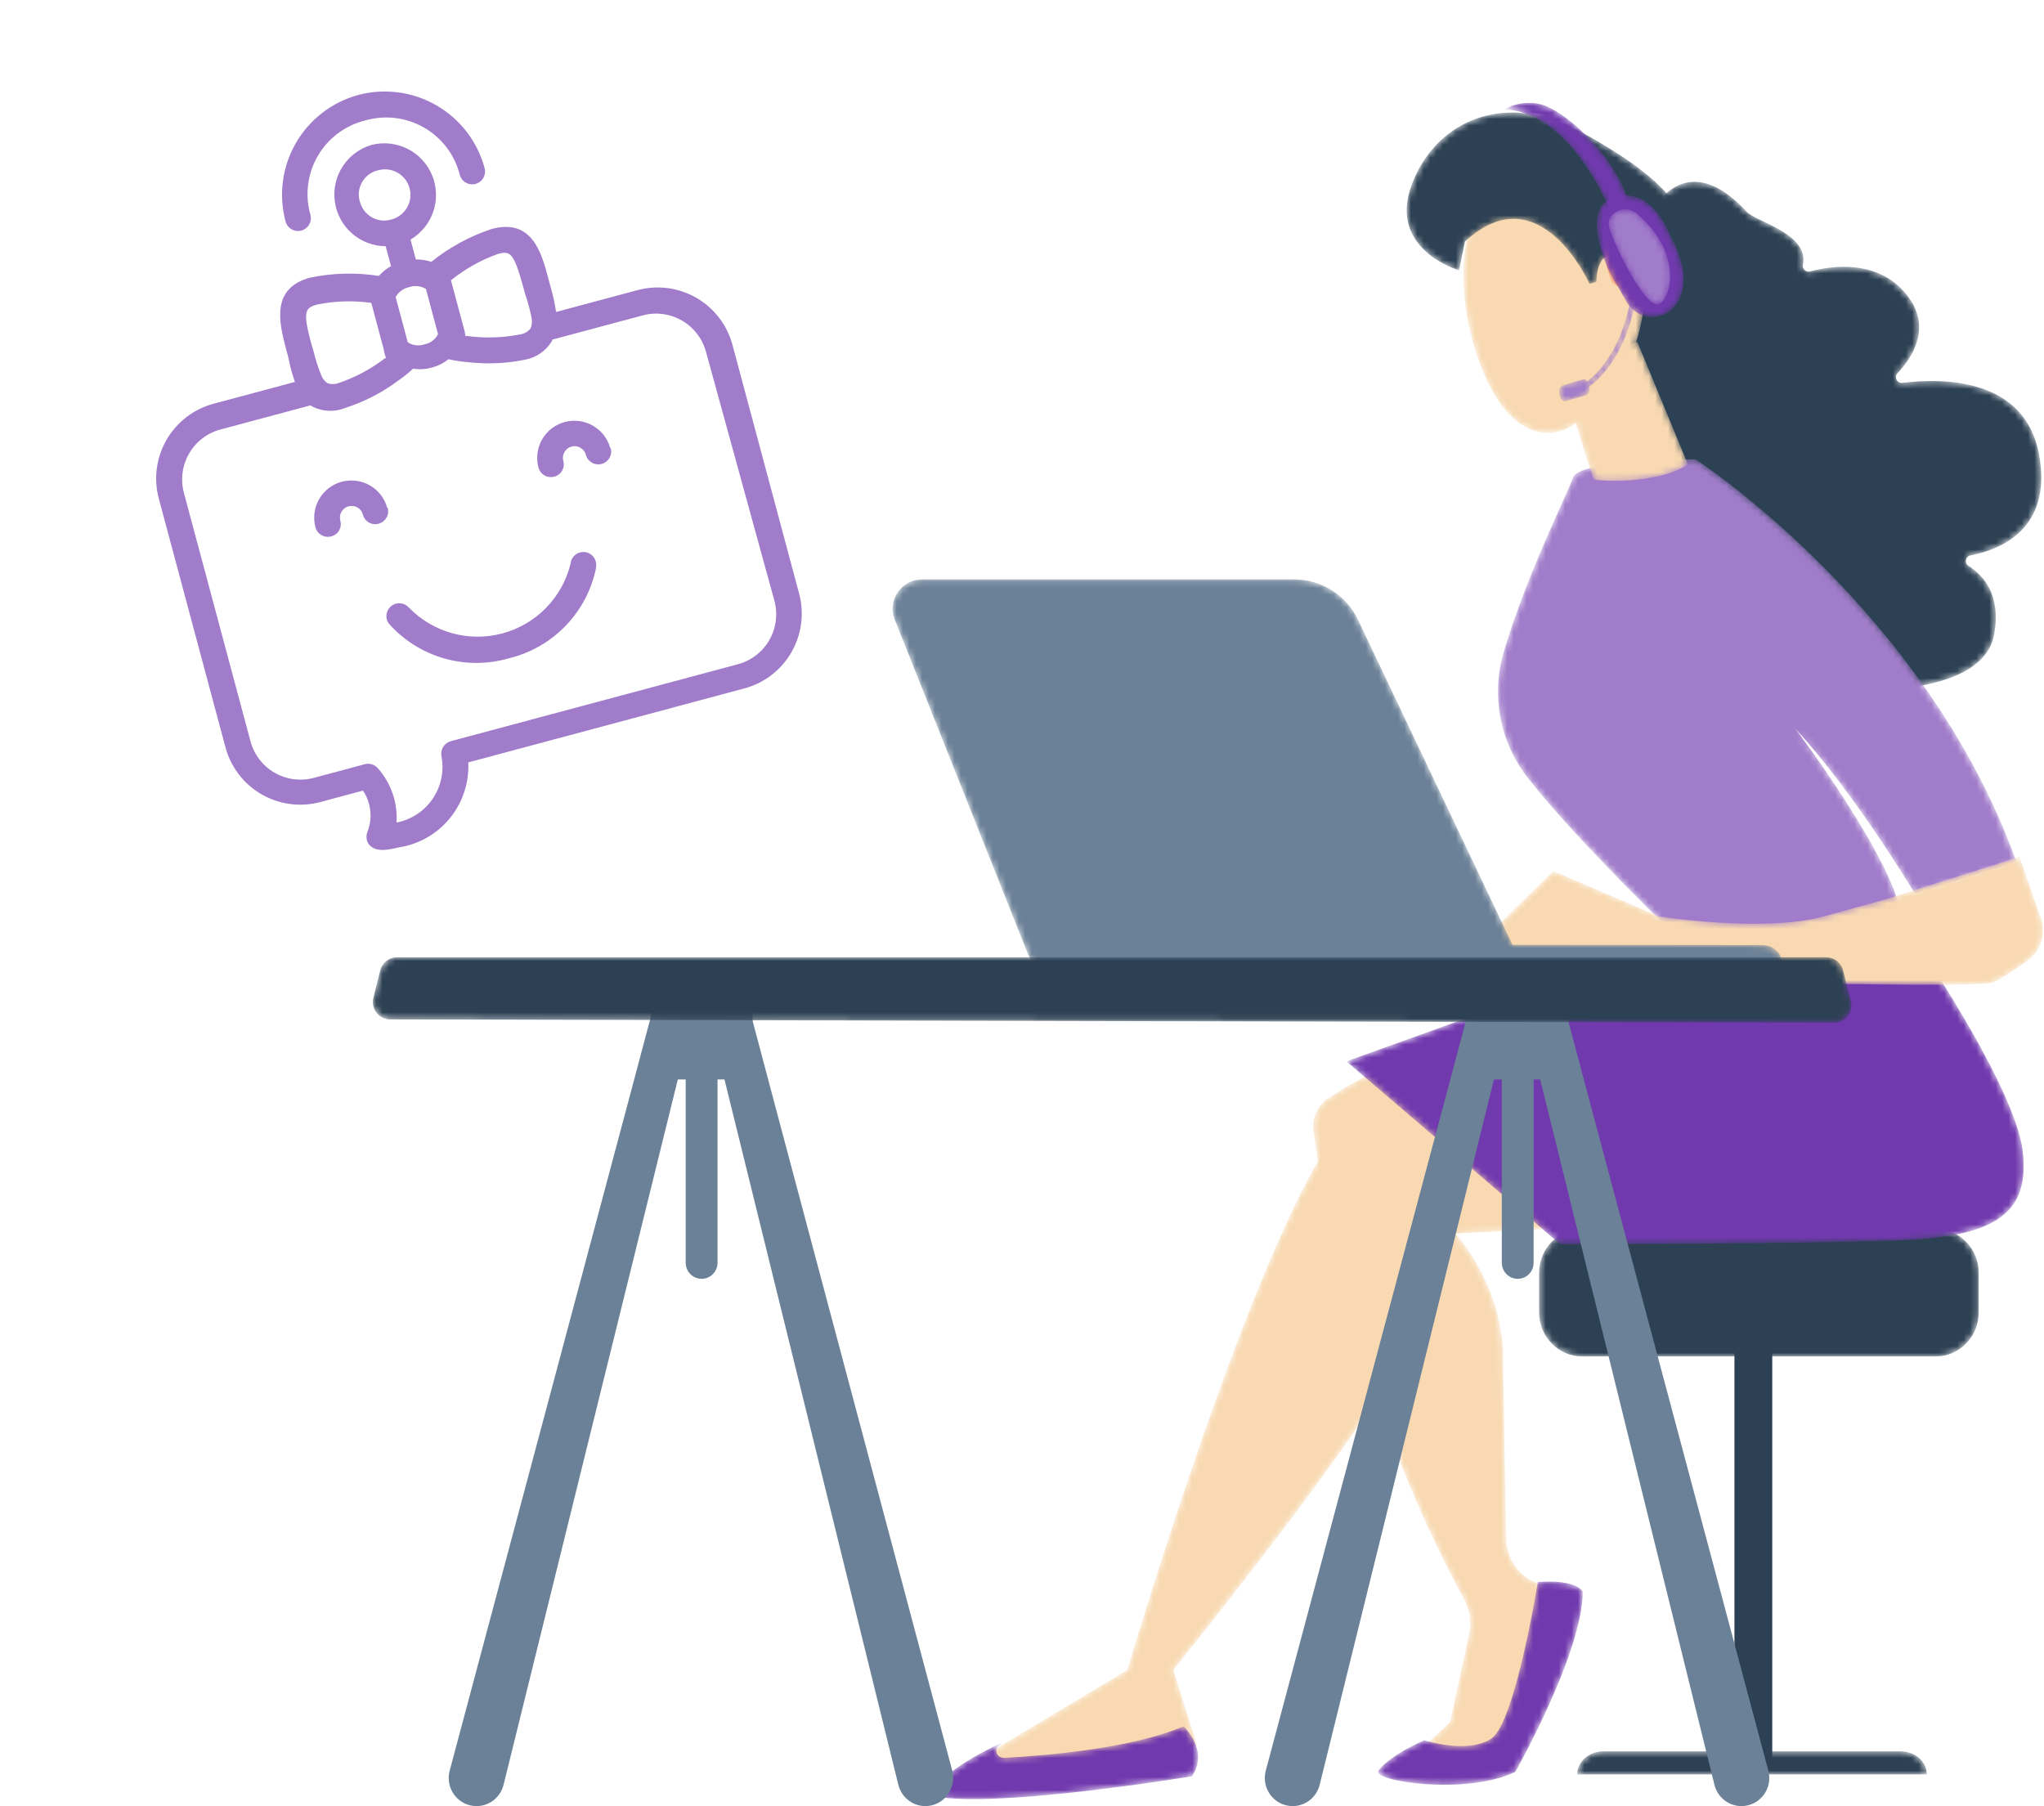
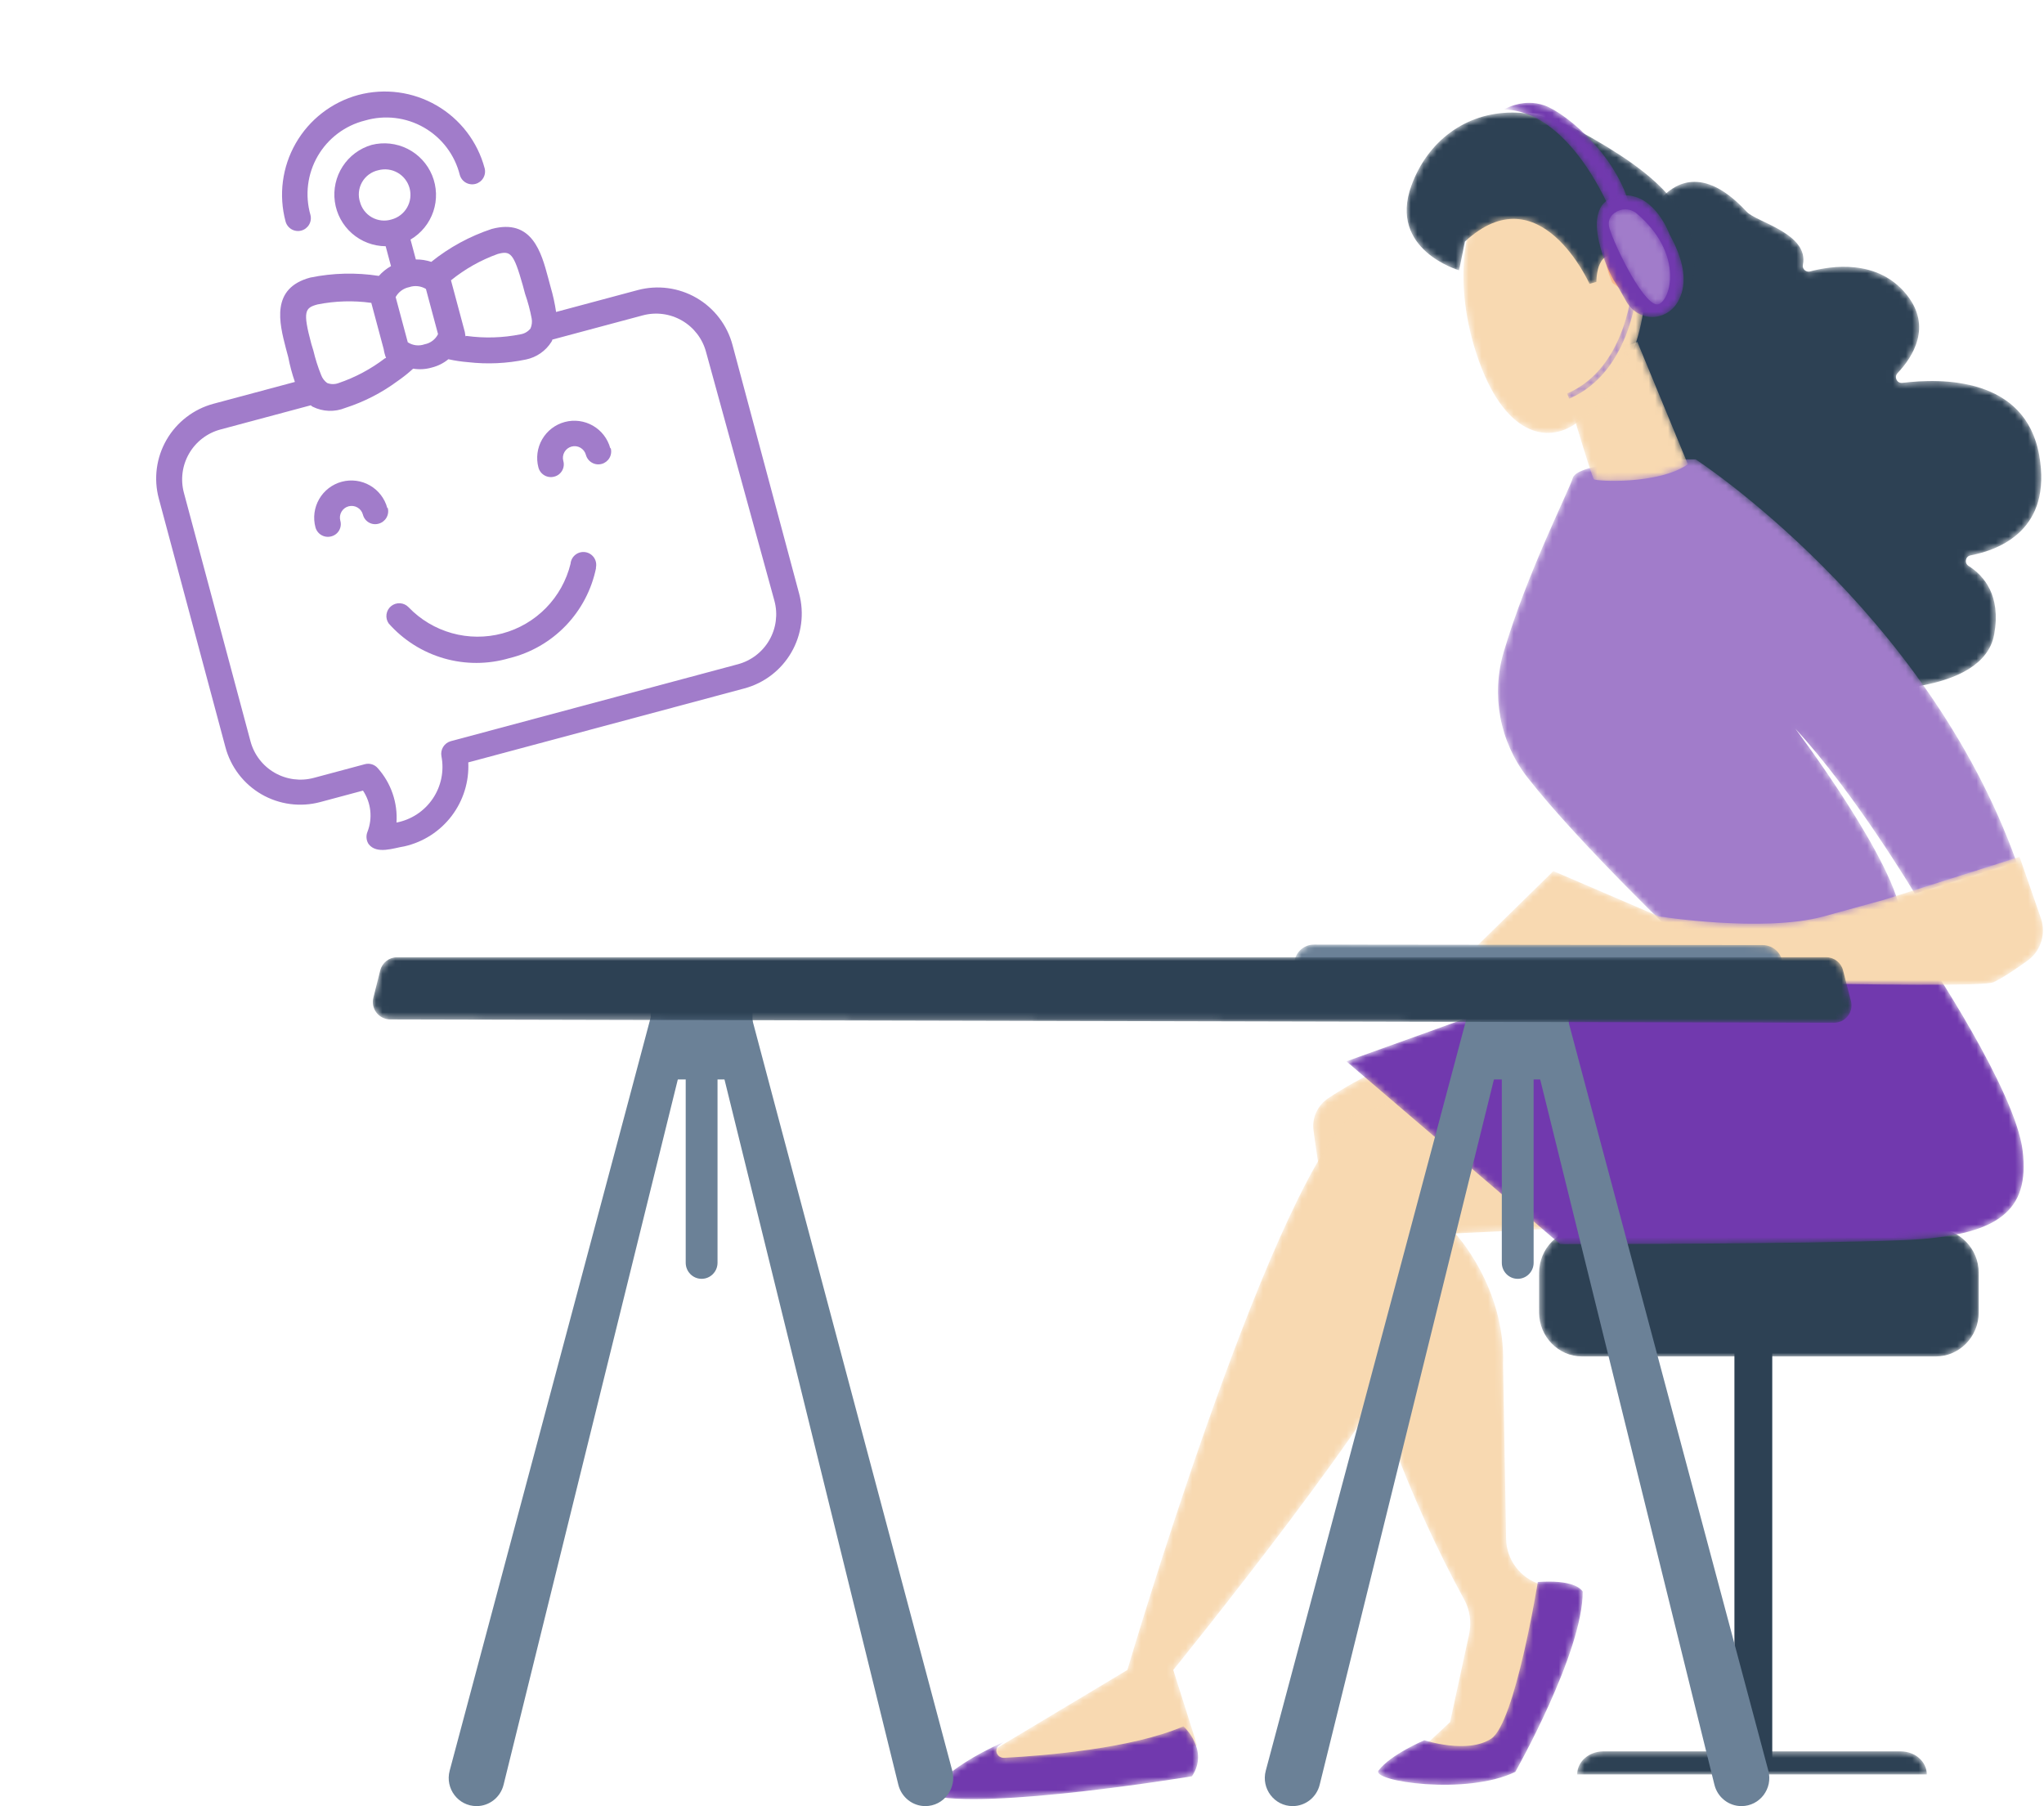
<svg xmlns="http://www.w3.org/2000/svg" width="318" height="281" viewBox="0 0 318 281" fill="none">
  <path fill-rule="evenodd" clip-rule="evenodd" d="M269.838 274.142H275.722V206.542H269.838V274.142Z" fill="#2D4154" />
  <mask id="mask0_172_30993" style="mask-type:luminance" maskUnits="userSpaceOnUse" x="245" y="272" width="55" height="5">
    <path d="M249.418 272.488C247.184 272.488 245.375 274.095 245.375 276.078H299.769C299.769 274.095 297.959 272.488 295.726 272.488H249.418Z" fill="white" />
  </mask>
  <g mask="url(#mask0_172_30993)">
    <path fill-rule="evenodd" clip-rule="evenodd" d="M249.418 272.488C247.184 272.488 245.375 274.095 245.375 276.078H299.769C299.769 274.095 297.959 272.488 295.726 272.488H249.418Z" fill="#2D4154" />
  </g>
  <mask id="mask1_172_30993" style="mask-type:luminance" maskUnits="userSpaceOnUse" x="239" y="191" width="69" height="21">
    <path d="M246.13 191.194C242.457 191.194 239.452 194.27 239.452 198.029V204.209C239.452 207.968 242.457 211.043 246.13 211.043H301.164C304.837 211.043 307.843 207.968 307.843 204.209V198.029C307.843 194.27 304.837 191.194 301.164 191.194H246.13Z" fill="white" />
  </mask>
  <g mask="url(#mask1_172_30993)">
    <path fill-rule="evenodd" clip-rule="evenodd" d="M246.13 191.194C242.457 191.194 239.452 194.27 239.452 198.029V204.209C239.452 207.968 242.457 211.043 246.13 211.043H301.164C304.837 211.043 307.843 207.968 307.843 204.209V198.029C307.843 194.27 304.837 191.194 301.164 191.194H246.13Z" fill="#2D4154" />
  </g>
  <mask id="mask2_172_30993" style="mask-type:luminance" maskUnits="userSpaceOnUse" x="204" y="162" width="45" height="112">
    <path d="M206.656 170.86C205.006 171.956 204.1 173.865 204.349 175.82C205.605 185.694 210.769 217.656 227.799 248.872C228.697 250.519 228.956 252.435 228.559 254.264L225.6 267.93L220.114 273.037H234.247L243.656 247.763L239.633 246.5C236.513 245.521 234.373 242.673 234.316 239.426L233.844 212.315C234.247 200.236 226.381 191.901 226.381 191.901L248.952 190.812L226.476 162.465C226.476 162.465 217.146 163.901 206.656 170.86Z" fill="white" />
  </mask>
  <g mask="url(#mask2_172_30993)">
    <path fill-rule="evenodd" clip-rule="evenodd" d="M206.656 170.86C205.006 171.956 204.1 173.865 204.349 175.82C205.605 185.694 210.769 217.656 227.799 248.872C228.697 250.519 228.956 252.435 228.559 254.264L225.6 267.93L220.114 273.037H234.247L243.656 247.763L239.633 246.5C236.513 245.521 234.373 242.673 234.316 239.426L233.844 212.315C234.247 200.236 226.381 191.901 226.381 191.901L248.952 190.812L226.476 162.465C226.476 162.465 217.146 163.901 206.656 170.86Z" fill="#F8D9B1" />
  </g>
  <mask id="mask3_172_30993" style="mask-type:luminance" maskUnits="userSpaceOnUse" x="214" y="246" width="33" height="32">
    <path d="M239.247 246.134C239.247 246.134 235.725 268.049 232.006 270.505C228.288 272.96 221.603 270.753 221.603 270.753C221.603 270.753 216.359 272.958 214.481 275.451C213.208 277.142 228.183 279.372 235.749 275.675C235.749 275.675 246.237 257.166 246.237 247.637C246.237 247.637 245.565 246.068 240.966 246.068C240.445 246.068 239.874 246.089 239.247 246.134Z" fill="white" />
  </mask>
  <g mask="url(#mask3_172_30993)">
    <path fill-rule="evenodd" clip-rule="evenodd" d="M239.247 246.134C239.247 246.134 235.725 268.049 232.006 270.505C228.288 272.96 221.603 270.753 221.603 270.753C221.603 270.753 216.359 272.958 214.481 275.451C213.208 277.142 228.183 279.372 235.749 275.675C235.749 275.675 246.237 257.166 246.237 247.637C246.237 247.637 245.565 246.068 240.966 246.068C240.445 246.068 239.874 246.089 239.247 246.134Z" fill="#7139AE" />
  </g>
  <mask id="mask4_172_30993" style="mask-type:luminance" maskUnits="userSpaceOnUse" x="152" y="165" width="95" height="111">
    <path d="M210.014 173.762C196.865 186.791 175.396 259.818 175.396 259.818L152.458 273.558C163.535 276.146 174.792 275.509 186.237 271.53L182.535 259.818C182.535 259.818 217.836 216.296 220.295 206.251C222.754 196.206 221.967 188.908 221.967 188.908C221.967 188.908 246.01 191.588 246.129 191.794L234.115 165.44L210.014 173.762Z" fill="white" />
  </mask>
  <g mask="url(#mask4_172_30993)">
    <path fill-rule="evenodd" clip-rule="evenodd" d="M210.014 173.762C196.865 186.791 175.396 259.818 175.396 259.818L152.458 273.558C163.535 276.146 174.792 275.509 186.237 271.53L182.535 259.818C182.535 259.818 217.836 216.296 220.295 206.251C222.754 196.206 221.967 188.908 221.967 188.908C221.967 188.908 246.01 191.588 246.129 191.794L234.115 165.44L210.014 173.762Z" fill="#F8D9B1" />
  </g>
  <mask id="mask5_172_30993" style="mask-type:luminance" maskUnits="userSpaceOnUse" x="209" y="148" width="106" height="46">
    <path d="M240 154.03C233.699 156.476 209.467 165.128 209.467 165.128L242.72 193.562C242.72 193.562 281.68 193.573 296.273 192.94C310.868 192.307 315.819 188.47 314.678 179.028C313.536 169.586 299.627 148.886 299.627 148.886C299.627 148.886 246.301 151.583 240 154.03Z" fill="white" />
  </mask>
  <g mask="url(#mask5_172_30993)">
    <path fill-rule="evenodd" clip-rule="evenodd" d="M240 154.03C233.699 156.476 209.467 165.128 209.467 165.128L242.72 193.562C242.72 193.562 281.68 193.573 296.273 192.94C310.868 192.307 315.819 188.47 314.678 179.028C313.536 169.586 299.627 148.886 299.627 148.886C299.627 148.886 246.301 151.583 240 154.03Z" fill="#7139AE" />
  </g>
  <mask id="mask6_172_30993" style="mask-type:luminance" maskUnits="userSpaceOnUse" x="144" y="268" width="43" height="12">
    <path d="M156.252 273.489C155.097 273.551 154.558 272.176 155.476 271.517L156.201 270.996C146.372 275.406 144.56 279.281 144.56 279.281C153.288 281.703 185.439 276.364 185.439 276.364C188.181 272.268 184.122 268.585 184.122 268.585C176.133 272.032 162.729 273.144 156.252 273.489Z" fill="white" />
  </mask>
  <g mask="url(#mask6_172_30993)">
    <path fill-rule="evenodd" clip-rule="evenodd" d="M156.252 273.489C155.097 273.551 154.558 272.176 155.476 271.517L156.201 270.996C146.372 275.406 144.56 279.281 144.56 279.281C153.288 281.703 185.439 276.364 185.439 276.364C188.181 272.268 184.122 268.585 184.122 268.585C176.133 272.032 162.729 273.144 156.252 273.489Z" fill="#7139AE" />
  </g>
  <mask id="mask7_172_30993" style="mask-type:luminance" maskUnits="userSpaceOnUse" x="250" y="28" width="68" height="80">
    <path d="M256.813 33.088L250.89 53.835C250.691 54.041 250.602 54.33 250.651 54.612L256.714 89.514C256.76 89.779 256.922 90.01 257.157 90.142L287.187 107.215C287.308 107.283 287.44 107.323 287.578 107.332C289.77 107.456 308.52 108.237 310.25 98.704C311.354 92.622 308.622 89.54 306.264 88.048C305.575 87.615 305.762 86.566 306.562 86.413C311.29 85.505 319.261 82.286 317.26 70.871C315.116 58.629 302.006 58.811 295.974 59.57C295.127 59.677 294.636 58.67 295.22 58.05C297.638 55.484 300.602 50.807 296.634 45.852C292.141 40.239 284.891 41.349 281.61 42.229C280.97 42.401 280.358 41.853 280.488 41.205C281.472 36.323 273.241 34.566 271.742 32.942C268.527 29.456 265.82 28.289 263.632 28.289C259.271 28.289 256.971 32.924 256.813 33.088Z" fill="white" />
  </mask>
  <g mask="url(#mask7_172_30993)">
    <path fill-rule="evenodd" clip-rule="evenodd" d="M256.813 33.088L250.89 53.835C250.691 54.041 250.602 54.33 250.651 54.612L256.714 89.514C256.76 89.779 256.922 90.01 257.157 90.142L287.187 107.215C287.308 107.283 287.44 107.323 287.578 107.332C289.77 107.456 308.52 108.237 310.25 98.704C311.354 92.622 308.622 89.54 306.264 88.048C305.575 87.615 305.762 86.566 306.562 86.413C311.29 85.505 319.261 82.286 317.26 70.871C315.116 58.629 302.006 58.811 295.974 59.57C295.127 59.677 294.636 58.67 295.22 58.05C297.638 55.484 300.602 50.807 296.634 45.852C292.141 40.239 284.891 41.349 281.61 42.229C280.97 42.401 280.358 41.853 280.488 41.205C281.472 36.323 273.241 34.566 271.742 32.942C268.527 29.456 265.82 28.289 263.632 28.289C259.271 28.289 256.971 32.924 256.813 33.088Z" fill="#2D4154" />
  </g>
  <mask id="mask8_172_30993" style="mask-type:luminance" maskUnits="userSpaceOnUse" x="233" y="71" width="81" height="76">
    <path d="M244.685 74.38C244.094 76.362 237.606 89.098 233.956 101.395C231.958 108.129 233.315 115.418 237.636 120.954C245.632 131.197 261.875 146.663 261.875 146.663L295.868 143.149C295.305 134.499 279.307 113.366 279.307 113.366C288.552 123.347 297.91 139.044 297.91 139.044L313.724 134.121C299.643 94.726 263.805 71.468 263.805 71.468C263.805 71.468 263.697 71.467 263.498 71.467C261.108 71.467 245.523 71.575 244.685 74.38Z" fill="white" />
  </mask>
  <g mask="url(#mask8_172_30993)">
    <path fill-rule="evenodd" clip-rule="evenodd" d="M244.685 74.38C244.094 76.362 237.606 89.098 233.956 101.395C231.958 108.129 233.315 115.418 237.636 120.954C245.632 131.197 261.875 146.663 261.875 146.663L295.868 143.149C295.305 134.499 279.307 113.366 279.307 113.366C288.552 123.347 297.91 139.044 297.91 139.044L313.724 134.121C299.643 94.726 263.805 71.468 263.805 71.468C263.805 71.468 263.697 71.467 263.498 71.467C261.108 71.467 245.523 71.575 244.685 74.38Z" fill="#A17CCA" />
  </g>
  <mask id="mask9_172_30993" style="mask-type:luminance" maskUnits="userSpaceOnUse" x="242" y="53" width="21" height="22">
    <path d="M242.843 58.07C243.026 58.694 247.613 74.246 247.972 74.569C248.331 74.891 258.031 75.425 262.598 72.233L254.73 53.177L242.843 58.07Z" fill="white" />
  </mask>
  <g mask="url(#mask9_172_30993)">
    <path fill-rule="evenodd" clip-rule="evenodd" d="M242.843 58.07C243.026 58.694 247.613 74.246 247.972 74.569C248.331 74.891 258.031 75.425 262.598 72.233L254.73 53.177L242.843 58.07Z" fill="#F8D9B1" />
  </g>
  <mask id="mask10_172_30993" style="mask-type:luminance" maskUnits="userSpaceOnUse" x="227" y="29" width="29" height="39">
    <path d="M229.121 33.805C229.121 33.805 225.513 42.235 229.714 55.069C233.916 67.903 240.815 69.029 245.191 65.866C249.567 62.702 255.243 57.046 255.968 45.428C256.482 37.182 245.242 29.414 236.899 29.413C233.489 29.413 230.563 30.711 229.121 33.805Z" fill="white" />
  </mask>
  <g mask="url(#mask10_172_30993)">
    <path fill-rule="evenodd" clip-rule="evenodd" d="M229.121 33.805C229.121 33.805 225.513 42.235 229.714 55.069C233.916 67.903 240.815 69.029 245.191 65.866C249.567 62.702 255.243 57.046 255.968 45.428C256.482 37.182 245.242 29.414 236.899 29.413C233.489 29.413 230.563 30.711 229.121 33.805Z" fill="#F8D9B1" />
  </g>
  <mask id="mask11_172_30993" style="mask-type:luminance" maskUnits="userSpaceOnUse" x="218" y="17" width="46" height="32">
    <path d="M219.587 28.86C215.928 38.884 227.003 42.056 227.003 42.056L227.908 37.59C239.562 26.795 247.291 44.168 247.291 44.168L248.365 43.855C248.365 43.855 248.305 38.773 251.521 39.972C254.738 41.17 256.045 47.885 256.045 47.885C256.045 47.885 262.89 51.022 263.543 41.892C264.195 32.762 257.74 26.997 245.899 20.476C242.195 18.436 238.592 17.511 235.276 17.512C227.994 17.512 222.1 21.972 219.587 28.86Z" fill="white" />
  </mask>
  <g mask="url(#mask11_172_30993)">
    <path fill-rule="evenodd" clip-rule="evenodd" d="M219.587 28.86C215.928 38.884 227.003 42.056 227.003 42.056L227.908 37.59C239.562 26.795 247.291 44.168 247.291 44.168L248.365 43.855C248.365 43.855 248.305 38.773 251.521 39.972C254.738 41.17 256.045 47.885 256.045 47.885C256.045 47.885 262.89 51.022 263.543 41.892C264.195 32.762 257.74 26.997 245.899 20.476C242.195 18.436 238.592 17.511 235.276 17.512C227.994 17.512 222.1 21.972 219.587 28.86Z" fill="#2D4154" />
  </g>
  <mask id="mask12_172_30993" style="mask-type:luminance" maskUnits="userSpaceOnUse" x="249" y="35" width="7" height="12">
    <path d="M252.352 35.162C247.069 35.462 250.826 44.013 250.826 44.013L254.414 46.521C255.453 43.458 257.561 35.154 252.618 35.155C252.532 35.155 252.443 35.157 252.352 35.162Z" fill="white" />
  </mask>
  <g mask="url(#mask12_172_30993)">
    <path fill-rule="evenodd" clip-rule="evenodd" d="M252.352 35.162C247.069 35.462 250.826 44.013 250.826 44.013L254.414 46.521C255.453 43.458 257.561 35.154 252.618 35.155C252.532 35.155 252.443 35.157 252.352 35.162Z" fill="url(#paint0_linear_172_30993)" />
  </g>
  <mask id="mask13_172_30993" style="mask-type:luminance" maskUnits="userSpaceOnUse" x="229" y="133" width="89" height="21">
    <path d="M293.082 140L283.738 142.575C274.395 145.148 258.069 142.575 258.069 142.575L241.668 135.524L229.812 147.153L241.574 151.97C241.574 151.97 307.338 154.064 310.119 152.826C311.484 152.219 313.625 150.767 315.452 149.446C316.969 148.348 317.828 146.597 317.836 144.782V144.735C317.833 144.105 317.728 143.468 317.513 142.849L314.197 133.312L293.082 140Z" fill="white" />
  </mask>
  <g mask="url(#mask13_172_30993)">
    <path fill-rule="evenodd" clip-rule="evenodd" d="M293.082 140L283.738 142.575C274.395 145.148 258.069 142.575 258.069 142.575L241.668 135.524L229.812 147.153L241.574 151.97C241.574 151.97 307.338 154.064 310.119 152.826C311.484 152.219 313.625 150.767 315.452 149.446C316.969 148.348 317.828 146.597 317.836 144.782V144.735C317.833 144.105 317.728 143.468 317.513 142.849L314.197 133.312L293.082 140Z" fill="#F8D9B1" />
  </g>
  <mask id="mask14_172_30993" style="mask-type:luminance" maskUnits="userSpaceOnUse" x="201" y="146" width="77" height="8">
    <path d="M201.353 150.017C201.351 151.706 202.747 153.077 204.471 153.078L274.204 153.153C274.257 153.154 274.311 153.152 274.364 153.149C276.013 153.069 277.327 151.734 277.329 150.098C277.331 148.409 275.934 147.038 274.211 147.037L204.478 146.962C204.46 146.962 204.442 146.962 204.423 146.962C202.729 146.962 201.354 148.346 201.353 150.017Z" fill="white" />
  </mask>
  <g mask="url(#mask14_172_30993)">
    <path fill-rule="evenodd" clip-rule="evenodd" d="M201.353 150.017C201.351 151.706 202.747 153.077 204.471 153.078L274.204 153.153C274.257 153.154 274.311 153.152 274.364 153.149C276.013 153.069 277.327 151.734 277.329 150.098C277.331 148.409 275.934 147.038 274.211 147.037L204.478 146.962C204.46 146.962 204.442 146.962 204.423 146.962C202.729 146.962 201.354 148.346 201.353 150.017Z" fill="#6B8197" />
  </g>
  <mask id="mask15_172_30993" style="mask-type:luminance" maskUnits="userSpaceOnUse" x="138" y="90" width="100" height="63">
    <path d="M143.492 90.14C140.233 90.14 138 93.398 139.198 96.403L159.921 148.421C160.931 150.957 163.401 152.622 166.148 152.622H237.988L211.263 96.408C209.445 92.582 205.563 90.14 201.299 90.14H143.492Z" fill="white" />
  </mask>
  <g mask="url(#mask15_172_30993)">
-     <path fill-rule="evenodd" clip-rule="evenodd" d="M143.492 90.14C140.233 90.14 138 93.398 139.198 96.403L159.921 148.421C160.931 150.957 163.401 152.622 166.148 152.622H237.988L211.263 96.408C209.445 92.582 205.563 90.14 201.299 90.14H143.492Z" fill="#6B8197" />
-   </g>
+     </g>
  <path fill-rule="evenodd" clip-rule="evenodd" d="M102.092 155.064C101.826 156.165 76.404 251.356 69.96 275.488C69.217 278.269 71.291 281 74.142 281C76.13 281 77.863 279.633 78.344 277.684L106.564 163.451L102.092 155.064Z" fill="#6B8197" />
  <path fill-rule="evenodd" clip-rule="evenodd" d="M116.013 154.786C116.279 155.889 141.701 251.29 148.146 275.475C148.889 278.263 146.814 281 143.963 281C141.975 281 140.243 279.63 139.761 277.676L111.541 163.191L116.013 154.786Z" fill="#6B8197" />
  <path fill-rule="evenodd" clip-rule="evenodd" d="M117.072 151.951H101.24V164.645C101.24 166.47 102.704 167.949 104.509 167.949H106.681V196.463C106.681 197.844 107.789 198.964 109.156 198.964C110.523 198.964 111.631 197.844 111.631 196.463V167.949H112.733C115.13 167.949 117.072 165.986 117.072 163.564V151.951Z" fill="#6B8197" />
  <path fill-rule="evenodd" clip-rule="evenodd" d="M229.059 155.064C228.793 156.165 203.371 251.356 196.926 275.488C196.183 278.269 198.258 281 201.109 281C203.097 281 204.829 279.633 205.311 277.684L233.531 163.451L229.059 155.064Z" fill="#6B8197" />
  <path fill-rule="evenodd" clip-rule="evenodd" d="M242.98 155.064C243.246 156.165 268.668 251.356 275.113 275.488C275.855 278.269 273.781 281 270.93 281C268.942 281 267.209 279.633 266.728 277.684L238.508 163.451L242.98 155.064Z" fill="#6B8197" />
  <path fill-rule="evenodd" clip-rule="evenodd" d="M244.039 151.951H228.207V164.645C228.207 166.47 229.67 167.949 231.476 167.949H233.648V196.463C233.648 197.844 234.756 198.964 236.123 198.964C237.49 198.964 238.598 197.844 238.598 196.463V167.949H239.7C242.096 167.949 244.039 165.986 244.039 163.564V151.951Z" fill="#6B8197" />
  <mask id="mask16_172_30993" style="mask-type:luminance" maskUnits="userSpaceOnUse" x="58" y="148" width="231" height="12">
    <path d="M61.779 148.933C60.54 148.933 59.458 149.776 59.155 150.978L58.083 155.235C57.654 156.938 58.935 158.592 60.692 158.603L285.331 159.123C287.106 159.134 288.41 157.46 287.967 155.741L286.734 150.963C286.426 149.768 285.347 148.933 284.114 148.933H61.779Z" fill="white" />
  </mask>
  <g mask="url(#mask16_172_30993)">
    <path fill-rule="evenodd" clip-rule="evenodd" d="M61.779 148.933C60.54 148.933 59.458 149.776 59.155 150.978L58.083 155.235C57.654 156.938 58.935 158.592 60.692 158.603L285.331 159.123C287.106 159.134 288.41 157.46 287.967 155.741L286.734 150.963C286.426 149.768 285.347 148.933 284.114 148.933H61.779Z" fill="#2D4154" />
  </g>
  <mask id="mask17_172_30993" style="mask-type:luminance" maskUnits="userSpaceOnUse" x="243" y="43" width="12" height="20">
    <path d="M243.811 61.226L244.117 62.04C254.106 57.758 254.808 44.174 254.814 44.037L253.994 43.997C253.989 44.127 253.306 57.155 243.811 61.226Z" fill="white" />
  </mask>
  <g mask="url(#mask17_172_30993)">
    <path fill-rule="evenodd" clip-rule="evenodd" d="M243.811 61.226L244.117 62.04C254.106 57.758 254.808 44.174 254.814 44.037L253.994 43.997C253.989 44.127 253.306 57.155 243.811 61.226Z" fill="#A17CCA" />
  </g>
  <mask id="mask18_172_30993" style="mask-type:luminance" maskUnits="userSpaceOnUse" x="234" y="16" width="21" height="20">
    <path d="M234.017 17.029C245.029 17.38 251.274 34.478 251.274 34.478C251.274 34.478 251.953 35.586 254.03 34.584C252.968 25.134 243.673 17.57 240.263 16.396C239.428 16.108 238.626 16 237.893 16C235.634 16 234.017 17.029 234.017 17.029Z" fill="white" />
  </mask>
  <g mask="url(#mask18_172_30993)">
    <path fill-rule="evenodd" clip-rule="evenodd" d="M234.017 17.029C245.029 17.38 251.274 34.478 251.274 34.478C251.274 34.478 251.953 35.586 254.03 34.584C252.968 25.134 243.673 17.57 240.263 16.396C239.428 16.108 238.626 16 237.893 16C235.634 16 234.017 17.029 234.017 17.029Z" fill="#7139AE" />
  </g>
  <mask id="mask19_172_30993" style="mask-type:luminance" maskUnits="userSpaceOnUse" x="248" y="30" width="14" height="20">
    <path d="M251.231 30.62C245.374 32.251 250.417 42.769 251.191 43.798C251.51 44.223 252.244 45.506 252.996 46.866C253.83 48.373 255.346 49.304 256.99 49.323C258.636 49.341 260.172 48.443 261.033 46.955C262.294 44.776 262.528 41.462 259.743 36.476C259.743 36.476 257.583 30.388 252.864 30.388C252.35 30.388 251.806 30.46 251.231 30.62Z" fill="white" />
  </mask>
  <g mask="url(#mask19_172_30993)">
    <path fill-rule="evenodd" clip-rule="evenodd" d="M251.231 30.62C245.374 32.251 250.417 42.769 251.191 43.798C251.51 44.223 252.244 45.506 252.996 46.866C253.83 48.373 255.346 49.304 256.99 49.323C258.636 49.341 260.172 48.443 261.033 46.955C262.294 44.776 262.528 41.462 259.743 36.476C259.743 36.476 257.583 30.388 252.864 30.388C252.35 30.388 251.806 30.46 251.231 30.62Z" fill="#7139AE" />
  </g>
  <mask id="mask20_172_30993" style="mask-type:luminance" maskUnits="userSpaceOnUse" x="250" y="32" width="10" height="16">
    <path d="M251.206 33.11C250.533 33.599 250.055 34.361 250.4 35.533C251.226 38.331 256.135 48.416 258.176 47.279C260.112 46.199 261.717 39.25 254.666 33.241C254.146 32.797 253.501 32.573 252.854 32.573C252.278 32.573 251.7 32.751 251.206 33.11Z" fill="white" />
  </mask>
  <g mask="url(#mask20_172_30993)">
    <path fill-rule="evenodd" clip-rule="evenodd" d="M251.206 33.11C250.533 33.599 250.055 34.361 250.4 35.533C251.226 38.331 256.135 48.416 258.176 47.279C260.112 46.199 261.717 39.25 254.666 33.241C254.146 32.797 253.501 32.573 252.854 32.573C252.278 32.573 251.7 32.751 251.206 33.11Z" fill="#A17CCA" />
  </g>
  <mask id="mask21_172_30993" style="mask-type:luminance" maskUnits="userSpaceOnUse" x="242" y="59" width="6" height="4">
    <path d="M246.218 59.039L243.192 59.928C242.765 60.054 242.496 60.596 242.596 61.133L242.692 61.647C242.792 62.184 243.224 62.521 243.652 62.395L246.677 61.507C247.105 61.381 247.373 60.839 247.273 60.302L247.177 59.788C247.091 59.327 246.761 59.013 246.399 59.013C246.339 59.013 246.278 59.022 246.218 59.039Z" fill="white" />
  </mask>
  <g mask="url(#mask21_172_30993)">
-     <path fill-rule="evenodd" clip-rule="evenodd" d="M246.218 59.039L243.192 59.928C242.765 60.054 242.496 60.596 242.596 61.133L242.692 61.647C242.792 62.184 243.224 62.521 243.652 62.395L246.677 61.507C247.105 61.381 247.373 60.839 247.273 60.302L247.177 59.788C247.091 59.327 246.761 59.013 246.399 59.013C246.339 59.013 246.278 59.022 246.218 59.039Z" fill="#A17CCA" />
-   </g>
+     </g>
  <path d="M99.203 45.136L86.514 48.536C86.322 47.225 86.038 45.928 85.663 44.657L85.277 43.216C84.231 39.315 82.79 33.936 76.498 35.622C73.083 36.754 69.898 38.487 67.095 40.742C66.322 40.483 65.511 40.357 64.696 40.367L63.867 37.274C65.537 36.292 66.797 34.741 67.414 32.906C68.032 31.07 67.967 29.073 67.23 27.282C66.494 25.49 65.135 24.025 63.405 23.155C61.675 22.285 59.688 22.069 57.811 22.546C55.957 23.085 54.359 24.274 53.309 25.895C52.259 27.516 51.827 29.461 52.093 31.374C52.358 33.287 53.304 35.04 54.756 36.314C56.208 37.587 58.069 38.296 60.001 38.31L60.83 41.403C60.119 41.801 59.48 42.317 58.94 42.927C55.397 42.378 51.784 42.465 48.272 43.186C42.085 44.843 43.456 50.24 44.466 54.151L44.852 55.593C45.103 56.892 45.446 58.173 45.879 59.424L33.225 62.815C30.139 63.642 27.508 65.66 25.91 68.427C24.313 71.194 23.88 74.482 24.707 77.567L35.068 116.234C35.473 117.766 36.177 119.203 37.139 120.462C38.101 121.722 39.302 122.779 40.674 123.574C42.045 124.368 43.56 124.884 45.131 125.092C46.702 125.3 48.299 125.196 49.83 124.786L56.473 123.006C57.095 123.939 57.484 125.009 57.605 126.123C57.727 127.238 57.579 128.366 57.172 129.412C57.045 129.721 56.994 130.056 57.025 130.389C57.055 130.722 57.165 131.043 57.346 131.324C58.618 132.98 61.276 131.929 62.904 131.681C65.834 131.021 68.437 129.349 70.257 126.96C72.076 124.571 72.996 121.617 72.854 118.617L115.808 107.107C118.894 106.28 121.525 104.262 123.122 101.495C124.72 98.728 125.153 95.441 124.326 92.355L113.965 53.688C113.56 52.156 112.856 50.719 111.894 49.46C110.932 48.2 109.731 47.143 108.359 46.348C106.988 45.554 105.473 45.038 103.902 44.83C102.331 44.622 100.734 44.726 99.203 45.136ZM72.14 50.993L70.162 43.612C72.338 41.85 74.794 40.466 77.429 39.517C79.397 38.99 79.897 39.308 81.323 44.351L81.691 45.722C82.128 46.971 82.472 48.252 82.717 49.553C82.811 50.079 82.747 50.621 82.532 51.11C82.15 51.589 81.606 51.909 81.002 52.01C78.234 52.567 75.391 52.653 72.594 52.266L72.418 52.313C72.373 51.864 72.28 51.422 72.14 50.993ZM56.029 31.5C55.853 30.985 55.788 30.438 55.838 29.896C55.889 29.354 56.053 28.828 56.321 28.355C56.589 27.881 56.955 27.469 57.393 27.146C57.832 26.823 58.334 26.597 58.866 26.483C59.882 26.21 60.965 26.353 61.876 26.879C62.787 27.405 63.452 28.271 63.724 29.287C63.996 30.303 63.854 31.386 63.328 32.297C62.802 33.208 61.935 33.873 60.919 34.145C60.413 34.302 59.88 34.353 59.353 34.296C58.826 34.239 58.316 34.075 57.855 33.815C57.393 33.554 56.99 33.201 56.669 32.779C56.349 32.357 56.118 31.874 55.991 31.359L56.029 31.5ZM61.555 46.219C61.773 45.823 62.074 45.48 62.439 45.213C62.803 44.946 63.222 44.762 63.665 44.674C64.093 44.529 64.547 44.479 64.997 44.528C65.446 44.576 65.879 44.723 66.265 44.957L68.149 51.987C67.945 52.395 67.649 52.751 67.284 53.025C66.92 53.299 66.497 53.485 66.048 53.568C65.618 53.72 65.159 53.771 64.706 53.716C64.253 53.66 63.819 53.501 63.439 53.25L61.555 46.219ZM48.436 53.502C47.08 48.44 47.424 47.896 49.392 47.368C52.15 46.817 54.98 46.733 57.766 47.122L59.696 54.328C59.766 54.797 59.89 55.257 60.064 55.699L59.888 55.746C57.709 57.416 55.27 58.719 52.67 59.601C52.097 59.816 51.465 59.811 50.896 59.587C50.465 59.271 50.138 58.834 49.956 58.331C49.461 57.102 49.059 55.837 48.754 54.547L48.436 53.502ZM120.487 93.496C121.039 95.556 120.75 97.752 119.684 99.599C118.617 101.446 116.861 102.794 114.801 103.346L70.124 115.317C69.633 115.457 69.213 115.775 68.945 116.209C68.678 116.644 68.584 117.162 68.68 117.663C68.899 118.8 68.891 119.968 68.658 121.102C68.424 122.235 67.97 123.312 67.32 124.27C66.671 125.227 65.839 126.048 64.872 126.684C63.905 127.32 62.822 127.759 61.686 127.976C61.786 126.445 61.581 124.91 61.082 123.459C60.583 122.008 59.801 120.67 58.781 119.525C58.539 119.239 58.221 119.028 57.865 118.917C57.508 118.806 57.127 118.799 56.766 118.896L48.822 121.025C46.762 121.577 44.566 121.288 42.719 120.222C40.872 119.155 39.524 117.398 38.972 115.338L28.611 76.672C28.059 74.612 28.348 72.416 29.415 70.569C30.481 68.722 32.238 67.374 34.298 66.822L48.359 63.054C48.435 63.151 48.533 63.228 48.645 63.279C49.427 63.668 50.283 63.886 51.155 63.919C52.028 63.951 52.898 63.797 53.706 63.468C56.632 62.528 59.384 61.116 61.854 59.288C62.705 58.701 63.514 58.057 64.276 57.358C65.241 57.516 66.229 57.457 67.168 57.186C68.118 56.951 69.003 56.508 69.759 55.889C70.768 56.113 71.791 56.267 72.821 56.349C75.826 56.694 78.867 56.554 81.827 55.933C82.641 55.765 83.412 55.434 84.095 54.96C84.777 54.486 85.356 53.878 85.797 53.174C85.869 53.074 85.915 52.958 85.933 52.836L99.993 49.068C102.053 48.516 104.249 48.805 106.096 49.872C107.943 50.938 109.291 52.695 109.843 54.755L120.487 93.496Z" fill="#A17CCA" />
  <path d="M60.325 79.025C60.462 79.537 60.391 80.084 60.125 80.543C59.86 81.003 59.422 81.339 58.91 81.476C58.656 81.549 58.39 81.57 58.127 81.538C57.865 81.506 57.612 81.422 57.383 81.29C57.154 81.157 56.955 80.981 56.796 80.769C56.637 80.558 56.522 80.317 56.458 80.061C56.334 79.595 56.029 79.197 55.611 78.956C55.193 78.715 54.696 78.649 54.23 78.774C53.764 78.899 53.366 79.204 53.125 79.622C52.884 80.04 52.818 80.537 52.943 81.003C53.016 81.257 53.038 81.523 53.006 81.785C52.974 82.047 52.889 82.3 52.757 82.529C52.625 82.758 52.448 82.958 52.237 83.117C52.026 83.276 51.785 83.39 51.528 83.454C51.274 83.522 51.009 83.539 50.749 83.505C50.488 83.471 50.237 83.385 50.009 83.254C49.782 83.123 49.582 82.948 49.422 82.739C49.262 82.531 49.145 82.293 49.077 82.039C48.679 80.556 48.887 78.977 49.655 77.648C50.422 76.319 51.686 75.349 53.168 74.952C54.65 74.555 56.23 74.763 57.559 75.53C58.888 76.297 59.858 77.561 60.255 79.044L60.325 79.025Z" fill="#A17CCA" />
  <path d="M95.018 69.729C95.155 70.242 95.083 70.788 94.818 71.248C94.552 71.707 94.115 72.043 93.603 72.18C93.09 72.318 92.543 72.246 92.084 71.98C91.624 71.715 91.289 71.278 91.151 70.765C91.026 70.299 90.721 69.901 90.303 69.66C89.886 69.419 89.389 69.353 88.923 69.478C88.457 69.603 88.059 69.908 87.818 70.326C87.577 70.744 87.511 71.241 87.636 71.707C87.709 71.961 87.731 72.227 87.698 72.489C87.666 72.751 87.582 73.004 87.45 73.233C87.318 73.462 87.141 73.662 86.93 73.821C86.718 73.98 86.477 74.094 86.221 74.158C85.708 74.296 85.162 74.224 84.702 73.958C84.242 73.693 83.907 73.256 83.769 72.743C83.372 71.26 83.58 69.681 84.348 68.352C85.115 67.023 86.379 66.053 87.861 65.656C89.343 65.259 90.923 65.467 92.252 66.234C93.581 67.002 94.55 68.265 94.948 69.748L95.018 69.729Z" fill="#A17CCA" />
  <path d="M92.737 88.348C92.05 91.734 90.413 94.855 88.018 97.344C85.623 99.834 82.568 101.591 79.212 102.408C75.896 103.379 72.372 103.385 69.053 102.426C65.734 101.467 62.756 99.584 60.468 96.995C60.182 96.581 60.061 96.074 60.132 95.575C60.202 95.077 60.458 94.623 60.848 94.305C61.238 93.986 61.734 93.826 62.236 93.857C62.739 93.888 63.211 94.107 63.56 94.471C65.404 96.397 67.733 97.791 70.301 98.509C72.869 99.227 75.583 99.241 78.159 98.551C80.735 97.861 83.078 96.491 84.944 94.585C86.809 92.68 88.128 90.308 88.763 87.718C88.786 87.443 88.865 87.175 88.996 86.932C89.127 86.689 89.307 86.476 89.525 86.306C89.742 86.136 89.992 86.012 90.26 85.944C90.527 85.875 90.806 85.862 91.079 85.907C91.351 85.951 91.612 86.051 91.844 86.201C92.076 86.351 92.274 86.547 92.426 86.777C92.579 87.007 92.682 87.267 92.73 87.539C92.777 87.811 92.767 88.09 92.702 88.358L92.737 88.348Z" fill="#A17CCA" />
  <path d="M75.395 26.16C75.533 26.672 75.461 27.219 75.195 27.679C74.93 28.138 74.493 28.474 73.98 28.611C73.467 28.748 72.921 28.677 72.461 28.411C72.002 28.146 71.666 27.709 71.529 27.196C71.142 25.658 70.45 24.214 69.493 22.95C68.535 21.686 67.333 20.628 65.958 19.84C64.582 19.051 63.062 18.548 61.487 18.361C59.913 18.173 58.317 18.305 56.795 18.749C55.259 19.13 53.816 19.816 52.551 20.767C51.286 21.717 50.225 22.913 49.432 24.282C48.638 25.651 48.129 27.166 47.933 28.736C47.738 30.306 47.861 31.9 48.294 33.422C48.431 33.934 48.359 34.481 48.094 34.94C47.828 35.4 47.391 35.736 46.879 35.873C46.366 36.01 45.819 35.938 45.36 35.673C44.9 35.408 44.565 34.97 44.427 34.458C43.326 30.349 43.898 25.972 46.016 22.284C48.134 18.595 51.627 15.896 55.731 14.777C59.848 13.684 64.23 14.268 67.917 16.402C71.603 18.536 74.293 22.045 75.395 26.16Z" fill="#A17CCA" />
  <defs>
    <linearGradient id="paint0_linear_172_30993" x1="-1945.88" y1="1041.96" x2="2664.71" y2="806.057" gradientUnits="userSpaceOnUse">
      <stop stop-color="#F9B675" />
      <stop offset="1" stop-color="#F47960" />
    </linearGradient>
  </defs>
</svg>